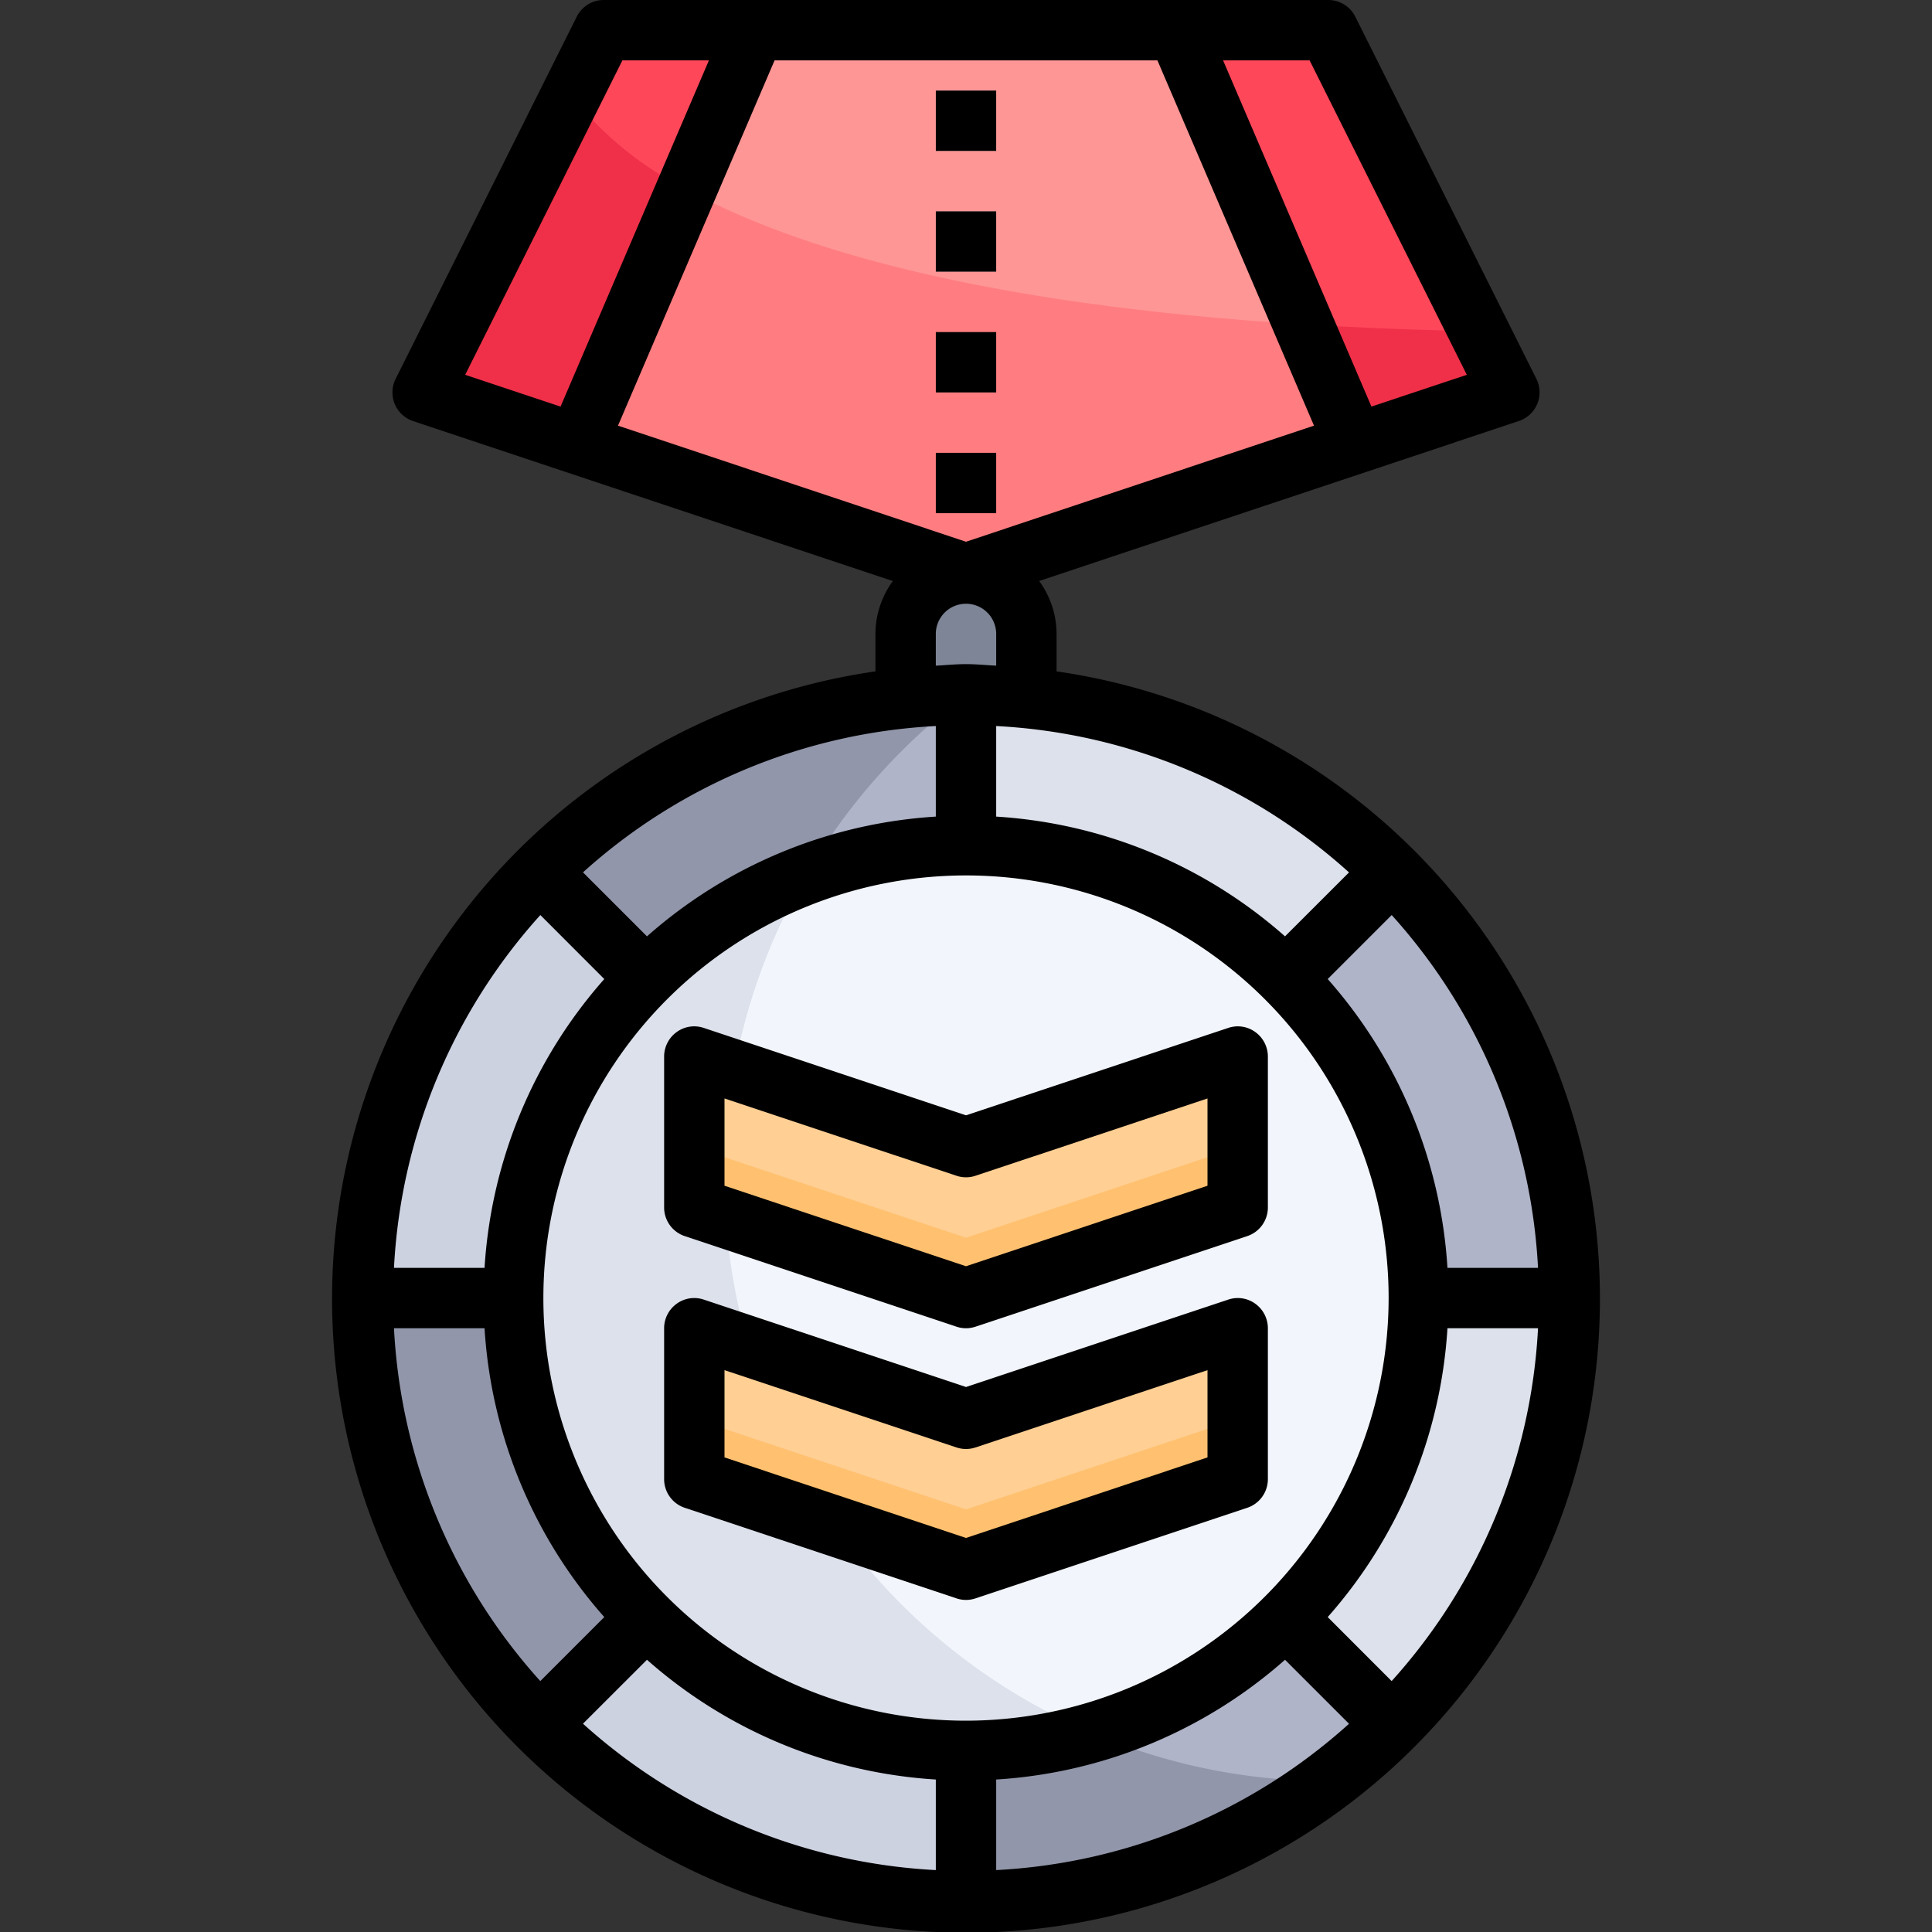
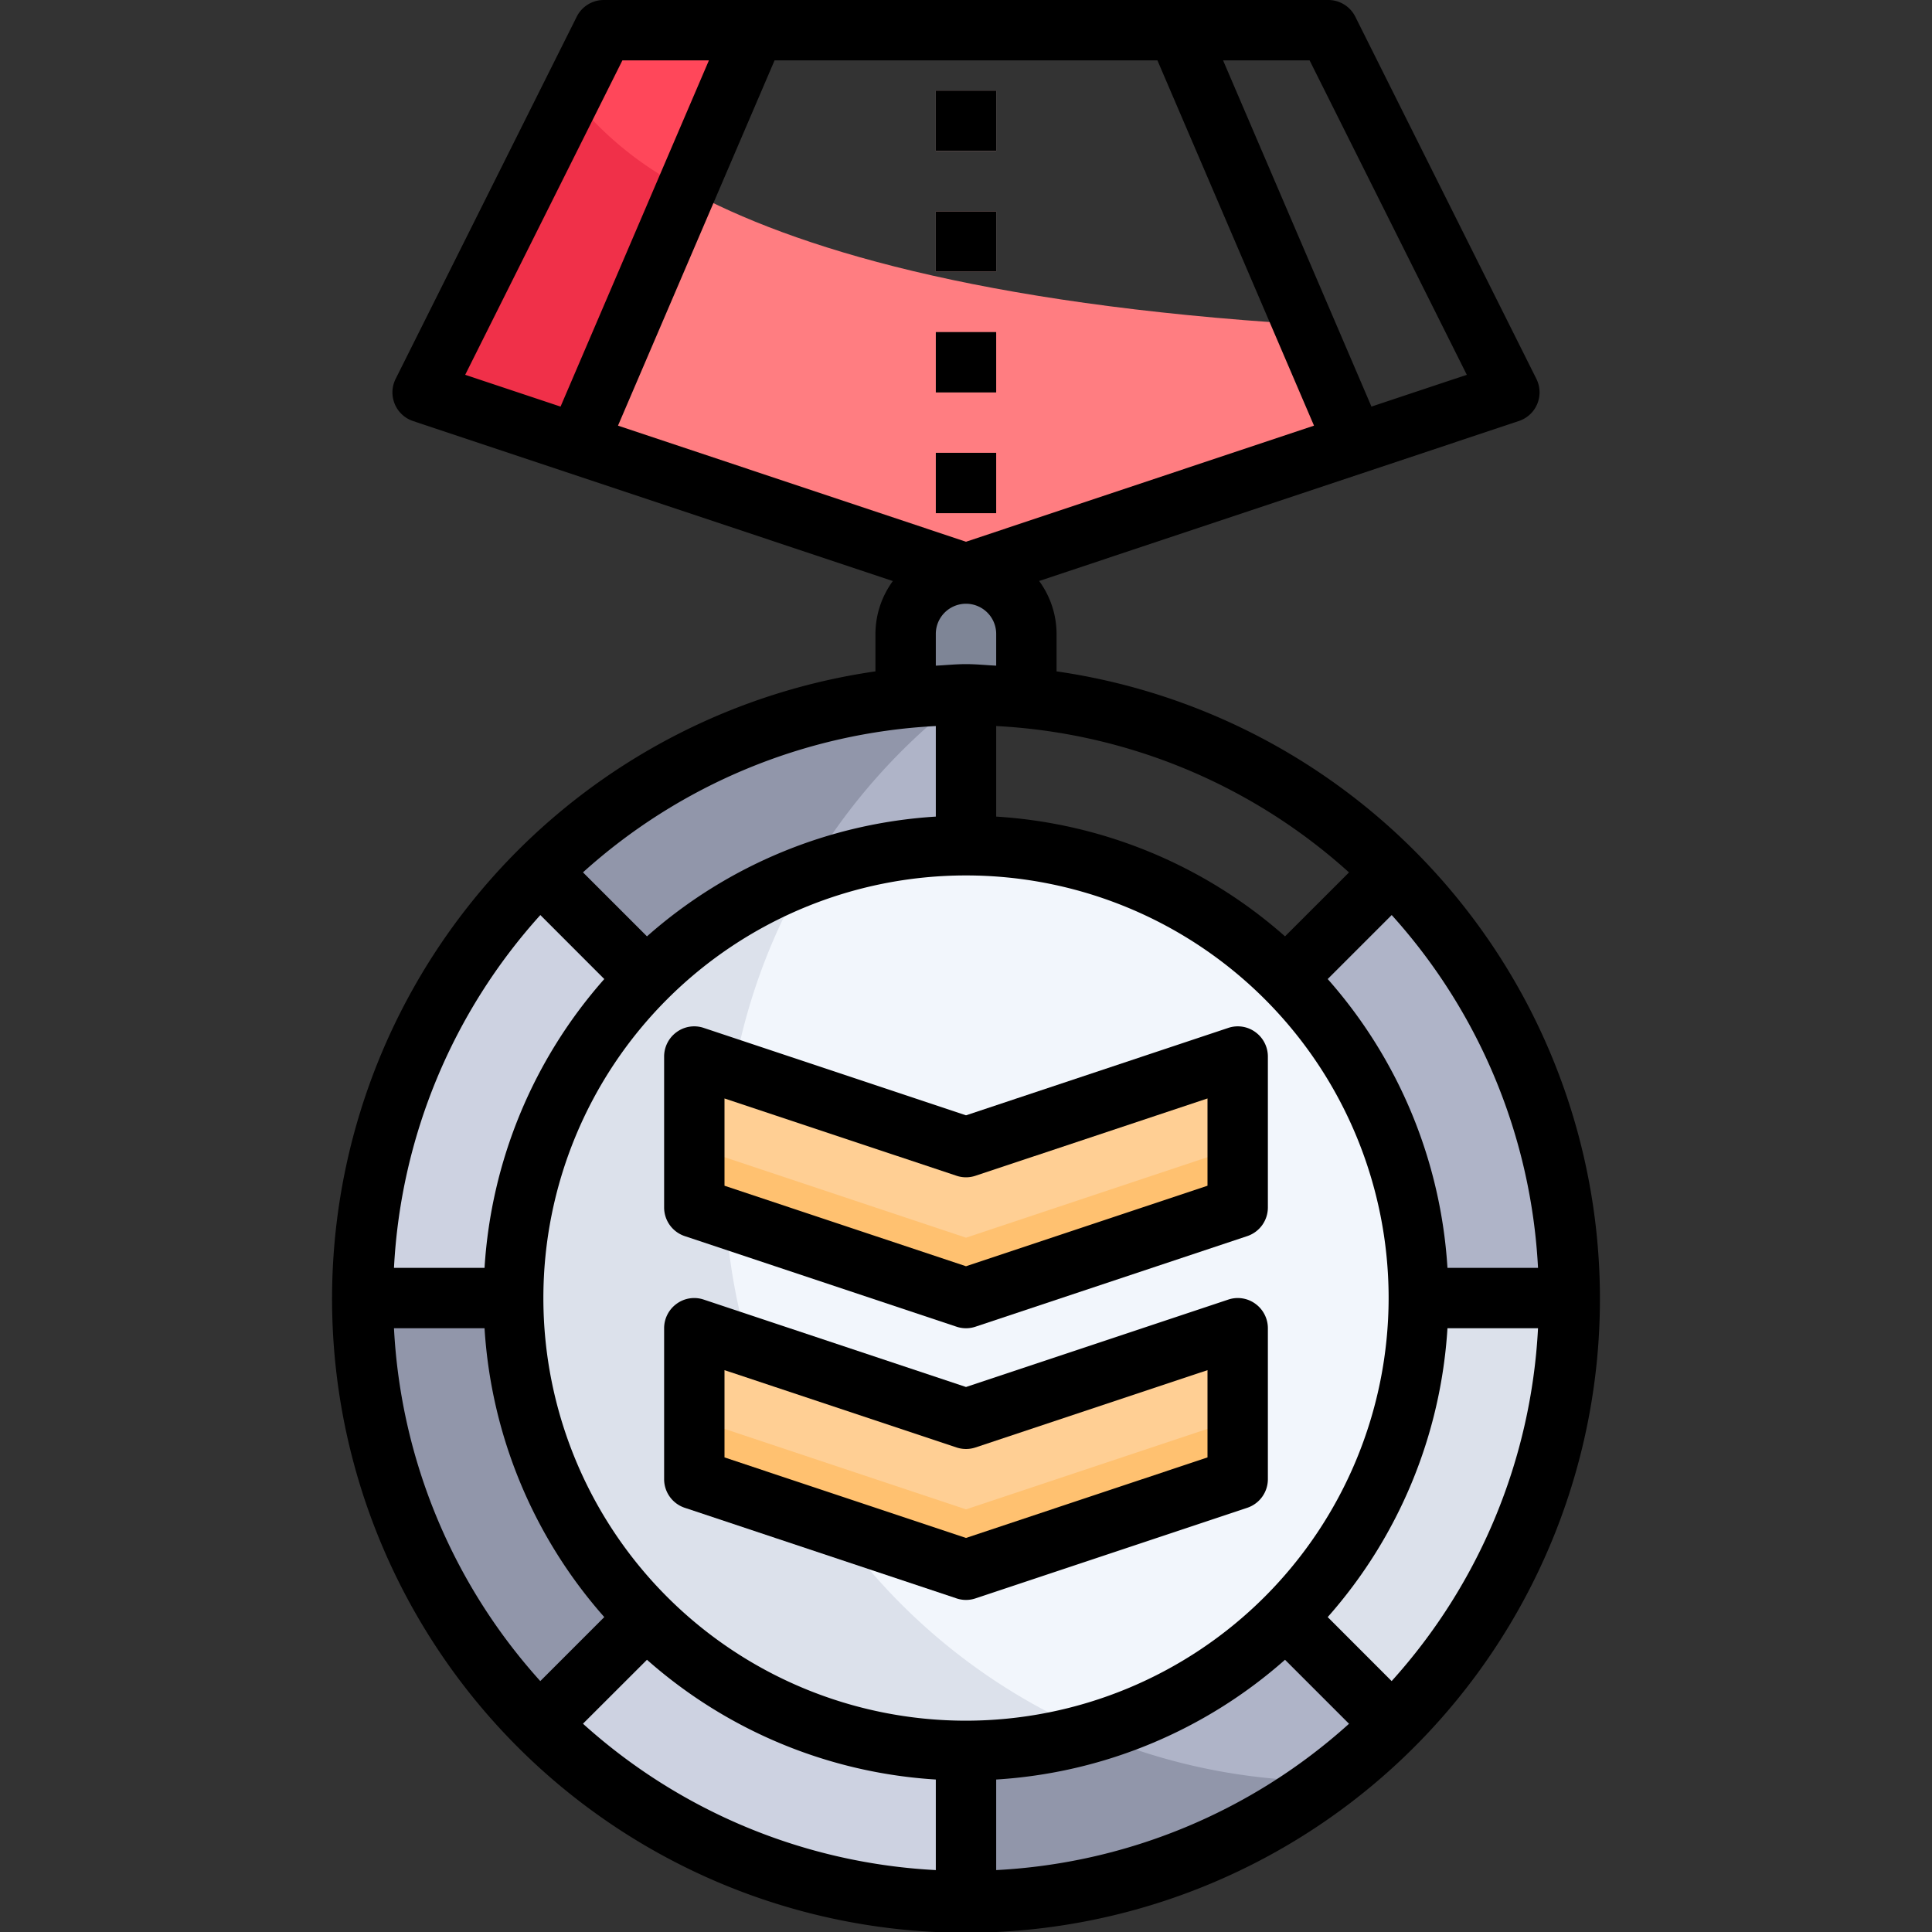
<svg xmlns="http://www.w3.org/2000/svg" viewBox="0 0 64 64">
  <rect x="0" y="0" width="64" height="64" fill="#333333" stroke="none" />
  <g id="_20-Medal" data-name="20-Medal">
    <polygon points="25 1 19.13 14.71 14 13 20 1 25 1" style="fill:#ff475a" />
-     <polygon points="44 1 50 13 44.88 14.71 39 1 44 1" style="fill:#ff475a" />
-     <polygon points="44.88 14.71 35 18 32 19 29 18 19.13 14.71 25 1 39 1 44.88 14.71" style="fill:#ff9696" />
    <path d="M18.921,3.157,14,13l5.13,1.71,3.613-8.438A11.281,11.281,0,0,1,18.921,3.157Z" style="fill:#f03049" />
-     <path d="M43.179,10.744l1.7,3.966L50,13l-1.014-2.028C46.914,10.934,44.983,10.855,43.179,10.744Z" style="fill:#f03049" />
    <path d="M22.743,6.272,19.13,14.71,29,18l3,1,3-1,9.88-3.29-1.7-3.966C32.423,10.077,26.271,8.2,22.743,6.272Z" style="fill:#ff7d81" />
    <rect x="31" y="3" width="2" height="2" style="fill:#ffc9c9" />
    <rect x="31" y="7" width="2" height="2" style="fill:#ffc9c9" />
    <rect x="31" y="11" width="2" height="2" style="fill:#ff9696" />
    <rect x="31" y="15" width="2" height="2" style="fill:#ff9696" />
    <path d="M34,21v2.1a20.05,20.05,0,0,0-4,0V21a2.006,2.006,0,0,1,2-2,2.015,2.015,0,0,1,2,2Z" style="fill:#7e8596" />
    <path d="M41,35l-9,3-9-3v5l9,3,9-3Zm1.6-2.6A14.968,14.968,0,1,1,32,28,14.916,14.916,0,0,1,42.6,32.4ZM41,49V44l-9,3-9-3v5l9,3Z" style="fill:#f2f6fc" />
    <path d="M42.61,53.61l3.53,3.53A19.938,19.938,0,0,1,32,63V58a14.916,14.916,0,0,0,10.6-4.4Z" style="fill:#afb4c8" />
    <path d="M21.4,53.6l-.01.01-3.53,3.53A19.938,19.938,0,0,1,12,43h5A14.916,14.916,0,0,0,21.4,53.6Z" style="fill:#afb4c8" />
    <path d="M52,43H47a14.916,14.916,0,0,0-4.4-10.6l.01-.01,3.53-3.53A19.938,19.938,0,0,1,52,43Z" style="fill:#afb4c8" />
    <path d="M32,23v5a14.916,14.916,0,0,0-10.6,4.4l-.01-.01-3.53-3.53A19.941,19.941,0,0,1,30,23.1,18.862,18.862,0,0,1,32,23Z" style="fill:#afb4c8" />
    <path d="M52,43a19.938,19.938,0,0,1-5.86,14.14l-3.53-3.53-.01-.01A14.916,14.916,0,0,0,47,43Z" style="fill:#dce1eb" />
    <path d="M21.39,32.39l.01.01A14.916,14.916,0,0,0,17,43H12a19.938,19.938,0,0,1,5.86-14.14Z" style="fill:#dce1eb" />
    <path d="M21.39,53.61l.01-.01A14.916,14.916,0,0,0,32,58v5a19.938,19.938,0,0,1-14.14-5.86Z" style="fill:#dce1eb" />
-     <path d="M34,23.1a19.941,19.941,0,0,1,12.14,5.76l-3.53,3.53-.01.01A14.916,14.916,0,0,0,32,28V23A18.862,18.862,0,0,1,34,23.1Z" style="fill:#dce1eb" />
    <path d="M24,39a19.878,19.878,0,0,1,2.71-10.02A14.986,14.986,0,0,0,36.16,57.4,20,20,0,0,1,24,39Z" style="fill:#dce1eb" />
    <path d="M32,58v5a19.88,19.88,0,0,0,11.962-4,19.936,19.936,0,0,1-7.8-1.6A14.955,14.955,0,0,1,32,58Z" style="fill:#9196aa" />
    <path d="M21.4,53.6A14.916,14.916,0,0,1,17,43H12a19.938,19.938,0,0,0,5.86,14.14l3.53-3.53Z" style="fill:#9196aa" />
    <path d="M21.4,32.4a14.943,14.943,0,0,1,5.31-3.42A20.069,20.069,0,0,1,32,23.027V23a18.862,18.862,0,0,0-2,.1,19.941,19.941,0,0,0-12.14,5.76l3.53,3.53Z" style="fill:#9196aa" />
    <path d="M21.4,32.4l-.01-.01-3.53-3.53A19.938,19.938,0,0,0,12,43h5A14.916,14.916,0,0,1,21.4,32.4Z" style="fill:#cdd2e1" />
    <path d="M21.4,53.6l-.01.01-3.53,3.53A19.938,19.938,0,0,0,32,63V58A14.916,14.916,0,0,1,21.4,53.6Z" style="fill:#cdd2e1" />
    <path d="M32.035,23H32v.027Z" style="fill:#dce1eb" />
    <polygon points="41 44 41 49 32 52 23 49 23 44 32 47 41 44" style="fill:#ffcf94" />
    <polygon points="41 35 41 40 32 43 23 40 23 35 32 38 41 35" style="fill:#ffcf94" />
    <polygon points="23 38 23 40 32 43 41 40 41 38 32 41 23 38" style="fill:#ffc170" />
    <polygon points="23 47 23 49 32 52 41 49 41 47 32 50 23 47" style="fill:#ffc170" />
    <path d="M35,22.24V21a2.974,2.974,0,0,0-.577-1.754l15.893-5.3a1,1,0,0,0,.579-1.395l-6-12A1,1,0,0,0,44,0H20a1,1,0,0,0-.895.553l-6,12a1,1,0,0,0,.579,1.395l15.893,5.3A2.974,2.974,0,0,0,29,21v1.24a21,21,0,1,0,6,0ZM32,57A14,14,0,1,1,46,43,14.015,14.015,0,0,1,32,57ZM42.568,31.018A15.915,15.915,0,0,0,33,27.051v-3A18.892,18.892,0,0,1,44.688,28.9ZM31,27.051a15.915,15.915,0,0,0-9.568,3.967l-2.12-2.12A18.892,18.892,0,0,1,31,24.051ZM20.018,32.432A15.915,15.915,0,0,0,16.051,42h-3A18.892,18.892,0,0,1,17.9,30.312ZM16.051,44a15.915,15.915,0,0,0,3.967,9.568l-2.12,2.12A18.892,18.892,0,0,1,13.051,44Zm5.381,10.982A15.915,15.915,0,0,0,31,58.949v3A18.892,18.892,0,0,1,19.312,57.1ZM33,58.949a15.915,15.915,0,0,0,9.568-3.967l2.12,2.12A18.892,18.892,0,0,1,33,61.949Zm10.982-5.381A15.915,15.915,0,0,0,47.949,44h3A18.892,18.892,0,0,1,46.1,55.688ZM47.949,42a15.915,15.915,0,0,0-3.967-9.568l2.12-2.12A18.892,18.892,0,0,1,50.949,42ZM20.472,14.1,25.659,2H38.341l5.187,12.1L32,17.946ZM48.59,12.416l-3.159,1.053L40.516,2h2.866ZM20.618,2h2.866L18.569,13.469,15.41,12.416ZM31,21a1,1,0,0,1,2,0v1.051c-.334-.016-.662-.051-1-.051s-.666.035-1,.051Z" />
    <rect x="31" y="3" width="2" height="2" />
    <rect x="31" y="7" width="2" height="2" />
    <rect x="31" y="11" width="2" height="2" />
    <rect x="31" y="15" width="2" height="2" />
    <path d="M41.584,34.188a.988.988,0,0,0-.9-.136L32,36.946l-8.684-2.894a.987.987,0,0,0-.9.136A1,1,0,0,0,22,35v5a1,1,0,0,0,.684.948l9,3a.986.986,0,0,0,.632,0l9-3A1,1,0,0,0,42,40V35A1,1,0,0,0,41.584,34.188ZM40,39.279l-8,2.667-8-2.667V36.388l7.684,2.56a.991.991,0,0,0,.632,0L40,36.388Z" />
    <path d="M41.584,43.188a.988.988,0,0,0-.9-.136L32,45.946l-8.684-2.894a.987.987,0,0,0-.9.136A1,1,0,0,0,22,44v5a1,1,0,0,0,.684.948l9,3a.986.986,0,0,0,.632,0l9-3A1,1,0,0,0,42,49V44A1,1,0,0,0,41.584,43.188ZM40,48.279l-8,2.667-8-2.667V45.388l7.684,2.56a.991.991,0,0,0,.632,0L40,45.388Z" />
  </g>
</svg>